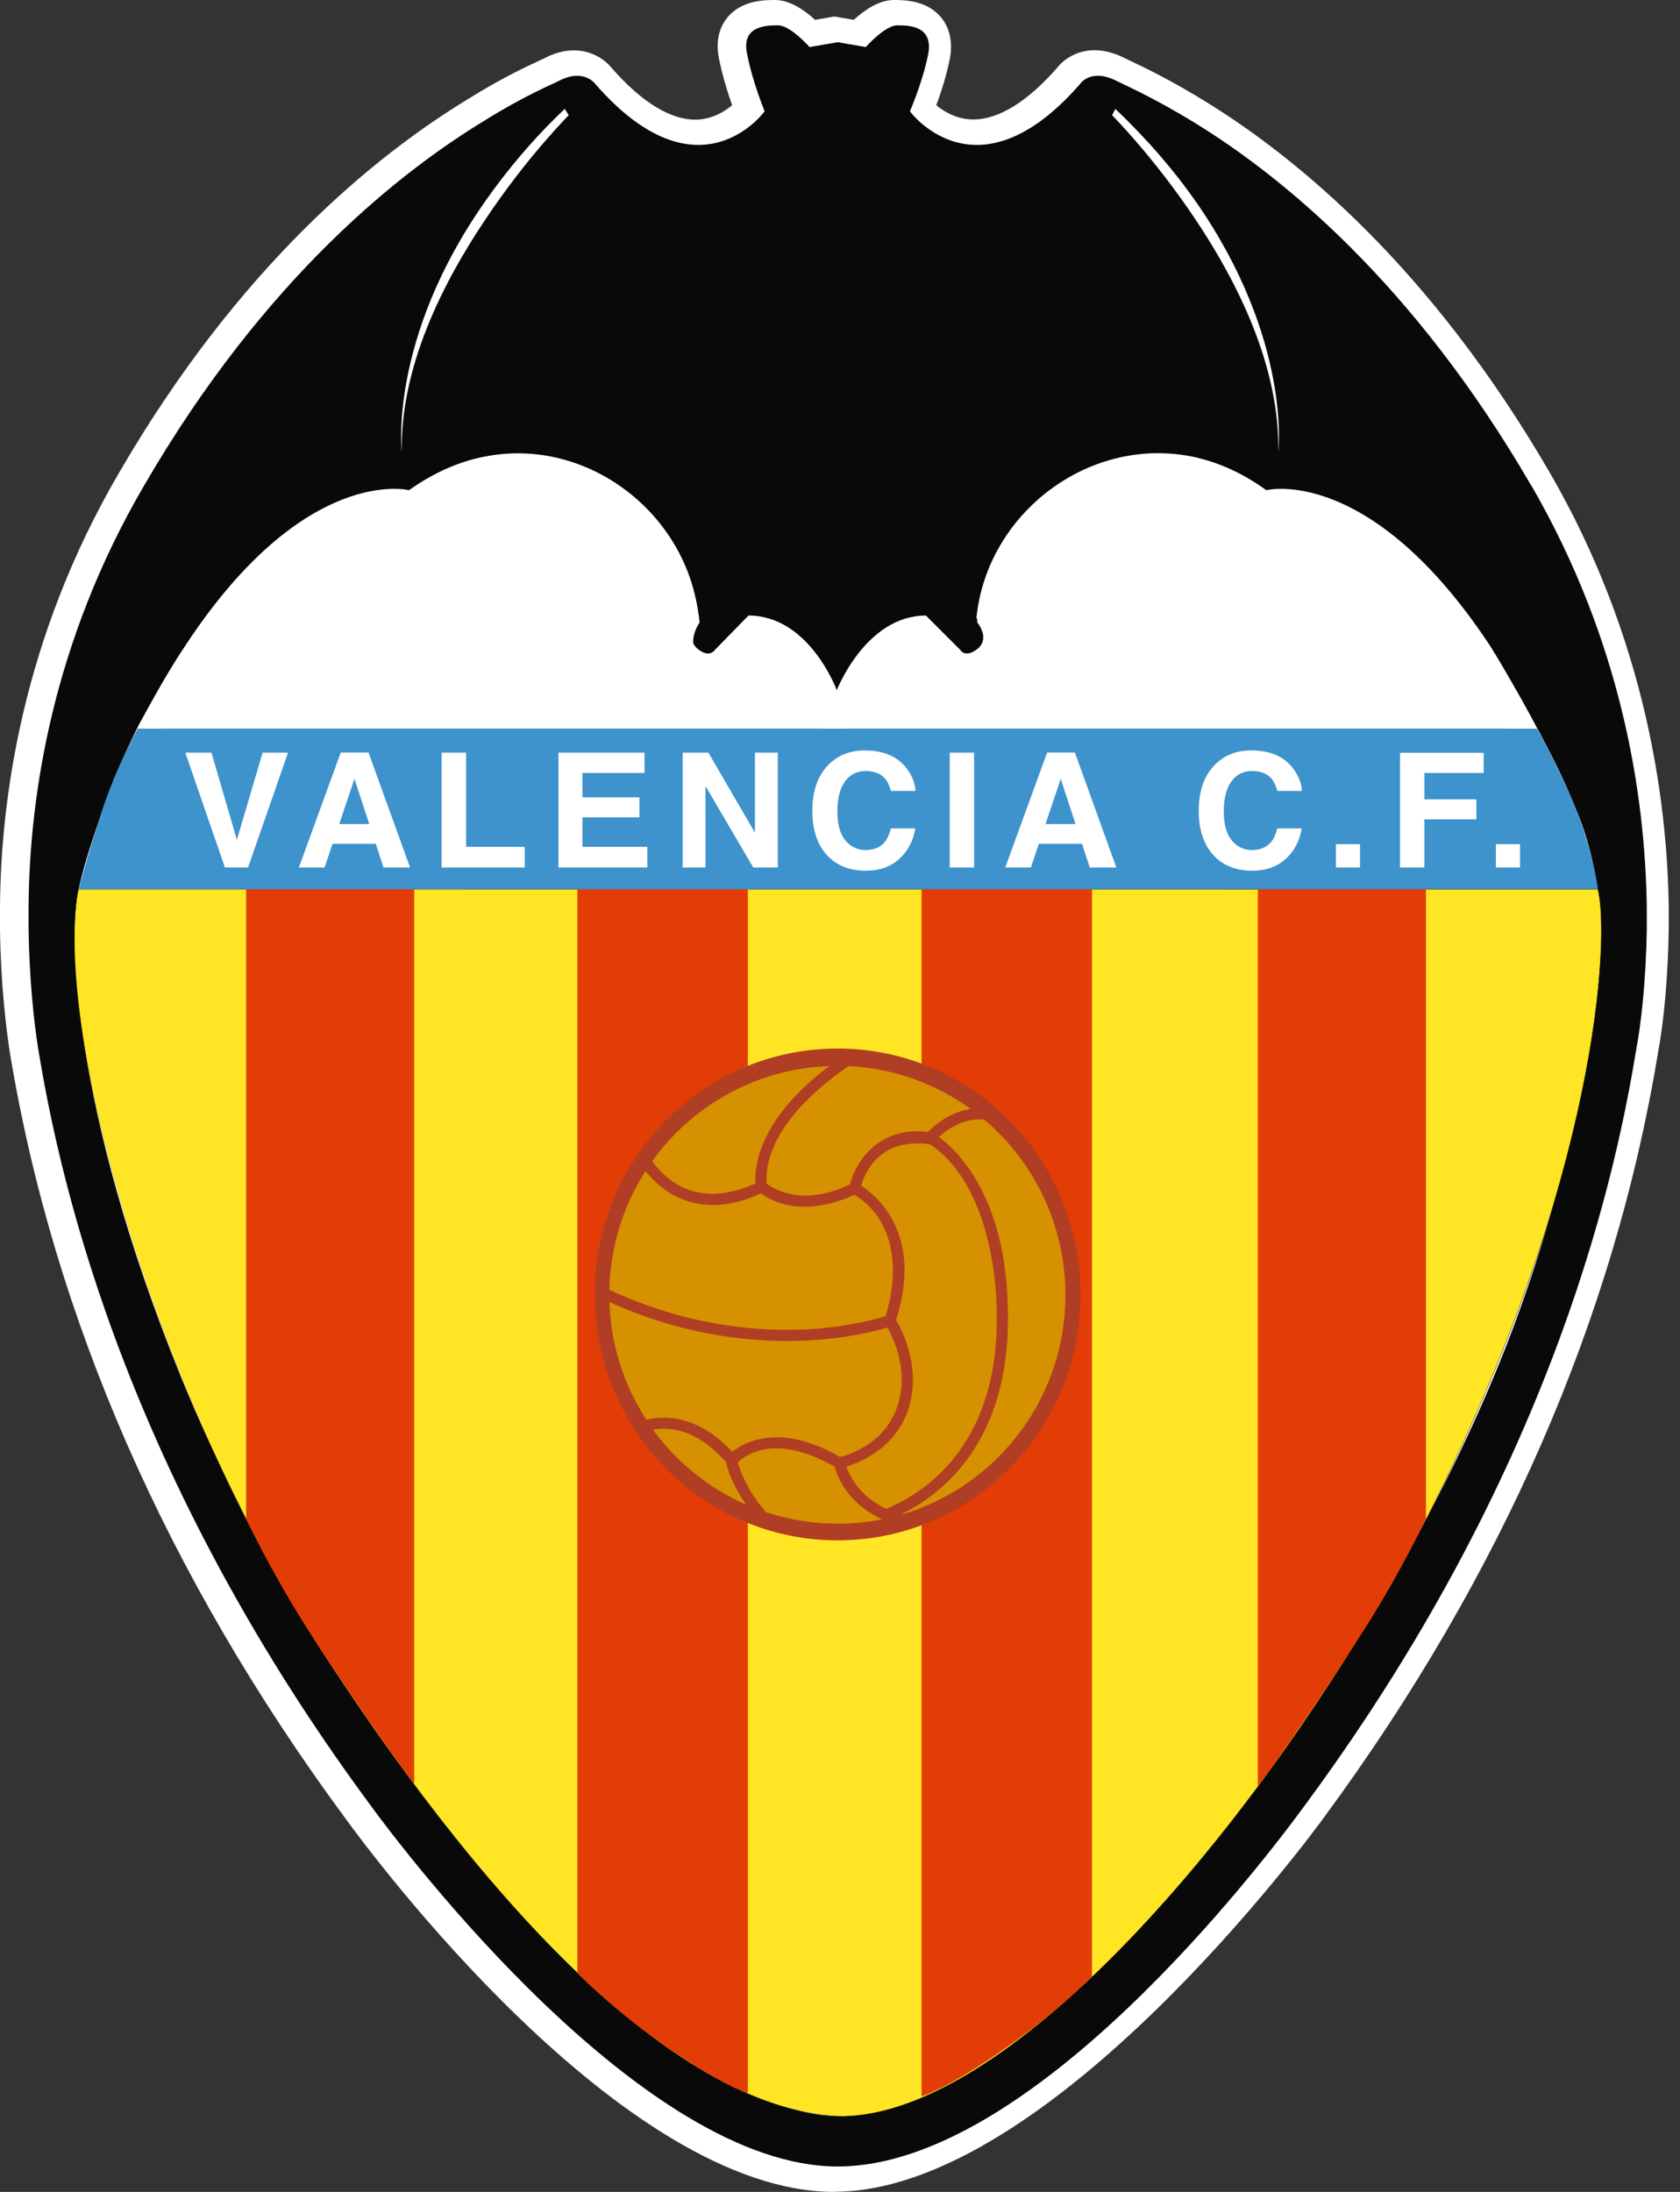
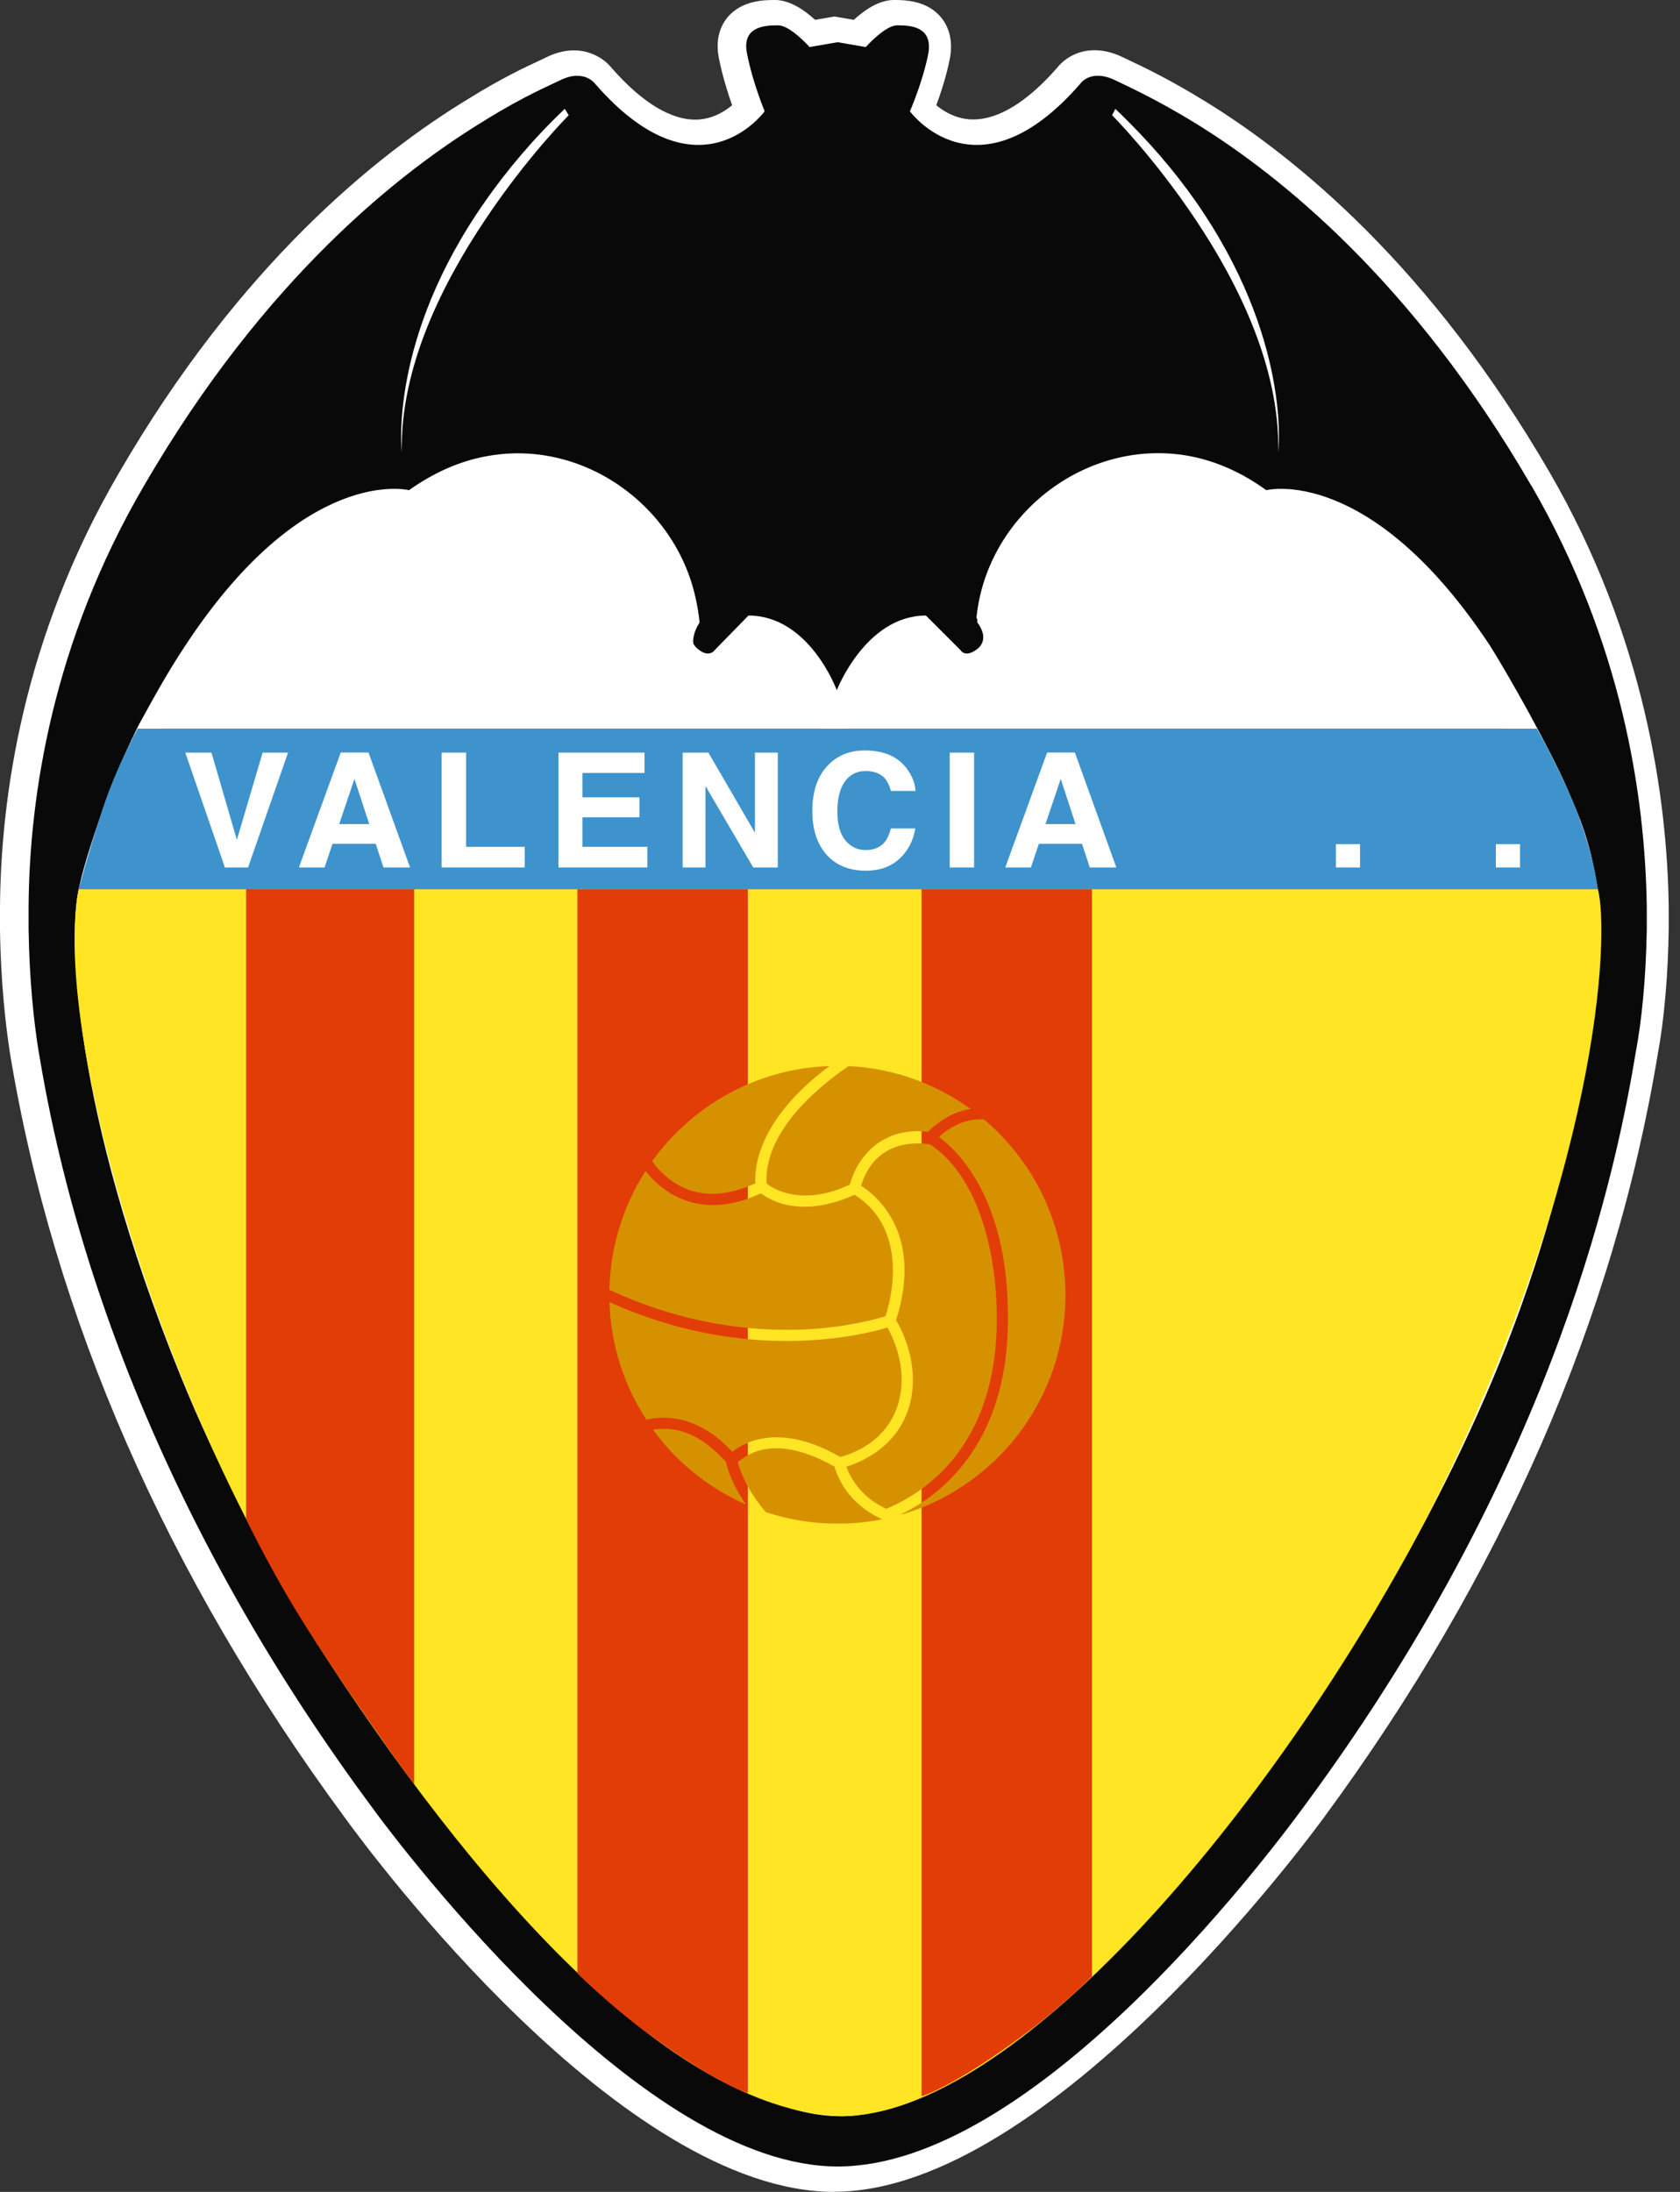
<svg xmlns="http://www.w3.org/2000/svg" width="92" height="120" viewBox="0 0 92 120" fill="none">
  <rect x="0" y="0" width="92" height="120" fill="#333333" stroke="none" />
  <g id="Formato=Color" clip-path="url(#clip0_105_333)">
    <path id="Vector" d="M82.338 73.608C74.406 93.9 56.15 115.855 45.842 115.855C35.534 115.855 17.592 94.751 9.714 75.333C3.693 60.499 3.68 51.339 4.065 49.029C4.269 47.824 4.815 46.152 5.444 44.33C6.287 41.883 7.448 39.63 7.448 39.63C8.197 38.269 8.987 36.815 9.953 35.365C16.501 25.386 22.216 26.84 22.216 26.84C23.577 25.873 24.987 25.257 26.392 24.996C32.018 23.896 37.511 28.161 38.088 33.832C38.088 33.832 37.298 34.887 37.999 35.503C38.66 36.075 38.965 35.592 38.965 35.592L40.81 33.703C44.148 33.703 45.647 37.791 45.647 37.791C45.647 37.791 47.229 33.703 50.523 33.703L52.417 35.592C52.417 35.592 52.678 36.075 53.383 35.503C54.084 34.887 53.294 33.832 53.294 33.832C53.866 28.073 59.537 23.763 65.296 25.04C66.617 25.346 67.889 25.918 69.162 26.84C69.162 26.84 74.832 25.39 81.425 35.365C82.347 36.815 84.772 41.129 85.654 43.199C86.359 44.862 86.9 45.953 87.37 49.029C87.76 51.579 86.807 62.157 82.333 73.604M26.397 11.013C27.541 9.386 28.946 7.674 30.75 5.959L30.968 6.309C30.968 6.309 28.684 8.596 26.397 12.024C24.069 15.495 21.737 20.11 21.826 24.73C21.826 24.73 21.081 18.576 26.397 11.017M60.902 5.963C62.702 7.679 64.156 9.39 65.296 11.017C70.572 18.576 69.822 24.73 69.822 24.73C69.911 20.114 67.623 15.499 65.296 12.024C63.008 8.596 60.725 6.309 60.725 6.309L60.902 5.959V5.963ZM83.672 26.578C77.164 15.371 69.867 9.567 65.296 6.752C63.008 5.347 61.385 4.642 60.942 4.42C59.537 3.715 58.965 4.597 58.965 4.597C53.294 11.101 49.646 6.092 49.646 6.092C49.646 6.092 50.346 4.509 50.657 2.926C50.918 1.388 49.557 1.388 48.941 1.388C48.28 1.388 47.229 2.576 47.229 2.576L45.691 2.31L44.153 2.576C44.153 2.576 43.097 1.388 42.437 1.388C41.821 1.388 40.415 1.388 40.726 2.926C41.032 4.509 41.692 6.092 41.692 6.092C41.692 6.092 38.088 11.101 32.417 4.597C32.417 4.597 31.801 3.72 30.44 4.42C30.001 4.642 28.507 5.254 26.397 6.575C21.826 9.346 14.351 15.145 7.714 26.574C2.704 35.144 1.432 43.585 1.388 49.65V50.883C1.432 53.742 1.698 56.025 1.915 57.431C2.926 63.54 6.136 79.851 19.982 98.662C22.18 101.694 35.108 118.612 45.696 118.612C56.282 118.612 68.851 102.182 71.409 98.662C85.255 79.846 88.421 63.54 89.431 57.431C89.693 56.025 89.959 53.738 90.003 50.883V49.65C89.915 43.541 88.642 35.144 83.677 26.574" fill="#0A0909" />
    <path id="Vector_2" d="M45.696 120C34.067 120 20.381 101.579 18.86 99.478C9.106 86.231 2.944 72.154 0.545 57.657C0.324 56.216 0.044 53.889 0 50.905V49.655C0.04 43.82 1.206 34.967 6.522 25.878C13.096 14.555 20.571 8.486 25.683 5.391C27.47 4.274 28.857 3.635 29.522 3.325C29.651 3.263 29.753 3.219 29.824 3.183C31.659 2.234 32.989 3.081 33.495 3.72C35.162 5.622 36.762 6.593 38.172 6.548C39.014 6.517 39.675 6.109 40.092 5.763C39.861 5.107 39.56 4.154 39.369 3.192C39.147 2.088 39.498 1.37 39.83 0.962C40.619 0 41.896 0 42.441 0C43.253 0 44.051 0.55 44.636 1.086L45.696 0.904L46.755 1.086C47.34 0.55 48.134 0 48.95 0C49.482 0 50.732 0 51.521 0.935C51.858 1.334 52.217 2.044 52.026 3.157C51.836 4.141 51.517 5.103 51.273 5.763C51.694 6.109 52.363 6.513 53.21 6.539C53.241 6.539 53.277 6.539 53.308 6.539C54.687 6.539 56.265 5.568 57.883 3.72C58.384 3.068 59.683 2.23 61.563 3.17C61.629 3.201 61.722 3.245 61.842 3.303C62.556 3.64 64.041 4.34 66.018 5.56C71.028 8.641 78.365 14.666 84.865 25.869C90.096 34.9 91.298 43.771 91.382 49.623V50.874C91.347 53.388 91.129 55.861 90.788 57.679C88.389 72.199 82.24 86.27 72.518 99.478C71.915 100.311 57.466 119.991 45.687 119.991L45.696 120ZM8.667 40.296C8.667 40.296 7.55 42.468 6.757 44.782C6.194 46.423 5.626 48.121 5.435 49.26C5.422 49.344 4.11 57.83 10.999 74.81C19.121 94.823 36.381 114.467 45.842 114.467C50.209 114.467 56.97 109.595 63.926 101.437C70.913 93.244 77.31 82.653 81.048 73.099C85.392 61.988 86.355 51.526 86.009 49.233C85.605 46.587 85.166 45.562 84.564 44.144L84.391 43.736C83.557 41.772 81.154 37.494 80.267 36.106C74.42 27.257 69.539 28.174 69.49 28.183L68.86 28.343L68.359 27.953C67.282 27.168 66.178 26.654 64.99 26.379C62.707 25.874 60.251 26.406 58.264 27.842C56.353 29.225 55.086 31.278 54.74 33.517C55.223 34.479 55.267 35.694 54.305 36.532L54.265 36.567C53.512 37.179 52.847 37.206 52.421 37.121C52 37.037 51.623 36.806 51.366 36.478L50.018 35.131C48.05 35.552 46.959 38.252 46.95 38.283L45.611 41.674L44.357 38.256C44.348 38.23 43.324 35.556 41.351 35.135L40.012 36.505C39.821 36.731 39.453 37.055 38.868 37.143C38.447 37.206 37.8 37.152 37.099 36.545C36.137 35.703 36.177 34.488 36.66 33.526C36.314 31.318 35.077 29.287 33.215 27.909C31.296 26.485 28.91 25.918 26.667 26.352C25.435 26.583 24.215 27.128 23.027 27.971L22.504 28.343L21.884 28.183C21.884 28.183 16.94 27.257 11.119 36.128C10.206 37.498 9.457 38.864 8.729 40.185L8.667 40.296ZM73.839 92.739C72.119 95.359 70.301 97.899 68.43 100.284C69.122 99.415 69.747 98.595 70.288 97.85C71.529 96.161 72.713 94.459 73.835 92.743L73.839 92.739ZM27.195 7.71C27.195 7.71 27.155 7.736 27.133 7.75C22.282 10.689 15.198 16.453 8.916 27.27C4.314 35.139 3.015 42.818 2.806 48.271C3.081 46.995 3.613 45.407 4.136 43.878C5.001 41.364 6.171 39.085 6.22 38.992L6.295 38.85C7.049 37.476 7.829 36.057 8.8 34.594C11.673 30.218 14.781 27.35 18.035 26.069C19.76 25.39 21.108 25.337 21.875 25.395C22.26 25.142 22.646 24.916 23.041 24.712L20.447 24.894C20.412 24.619 19.702 18.119 25.262 10.215C25.878 9.337 26.516 8.508 27.19 7.71H27.195ZM69.978 25.377C70.771 25.377 71.928 25.51 73.338 26.069C76.583 27.35 79.696 30.218 82.591 34.599C83.579 36.15 86.022 40.499 86.94 42.659L87.113 43.062C87.654 44.33 88.137 45.452 88.549 47.62C88.23 42.202 86.842 34.794 82.484 27.27C76.362 16.718 69.516 11.008 64.781 8.056C65.376 8.765 65.93 9.488 66.444 10.219C71.959 18.128 71.245 24.623 71.214 24.898L68.452 24.703C68.537 20.274 66.165 15.787 64.161 12.799C61.984 9.536 59.781 7.315 59.758 7.293L59.053 6.588L59.102 6.495C57.107 8.459 55.081 9.403 53.073 9.319C50.235 9.195 48.608 7.005 48.542 6.912L48.072 6.264L48.395 5.533C48.395 5.533 49.003 4.15 49.287 2.784C49.224 2.784 49.158 2.78 49.1 2.775C48.905 2.891 48.533 3.214 48.28 3.498L47.77 4.07L45.709 3.72L43.647 4.074L43.137 3.498C42.885 3.214 42.512 2.891 42.317 2.775C42.26 2.775 42.193 2.775 42.131 2.784C42.419 4.167 42.987 5.546 42.991 5.564L43.288 6.278L42.836 6.907C42.769 7 41.164 9.191 38.345 9.319C36.412 9.412 34.47 8.534 32.546 6.717L31.97 7.293C31.97 7.293 29.744 9.536 27.572 12.795C24.645 17.157 23.187 21.139 23.231 24.632C24.189 24.153 25.173 23.821 26.162 23.635C29.154 23.049 32.337 23.799 34.882 25.687C37.347 27.518 38.979 30.218 39.422 33.167L40.251 32.315H40.836C43.129 32.315 44.707 33.703 45.691 35.015C46.693 33.703 48.285 32.315 50.55 32.315H51.122L52 33.193C52.439 30.192 54.115 27.447 56.651 25.612C59.275 23.71 62.543 23.01 65.615 23.688C67.011 24.012 68.293 24.575 69.534 25.399C69.667 25.39 69.822 25.381 69.991 25.381L69.978 25.377Z" fill="white" />
    <path id="Vector_3" d="M82.515 73.608C74.584 93.9 56.327 115.855 46.019 115.855C35.711 115.855 17.769 94.751 9.891 75.333C3.87 60.499 3.857 51.339 4.243 49.029C4.447 47.824 4.992 46.152 5.622 44.33C6.464 41.883 7.63 39.63 7.63 39.63C8.379 38.265 9.168 36.815 10.135 35.365C16.683 25.386 22.398 26.836 22.398 26.836C23.759 25.869 25.169 25.253 26.574 24.991C32.2 23.892 37.693 28.157 38.265 33.827C38.265 33.827 37.476 34.882 38.176 35.498C38.837 36.071 39.143 35.587 39.143 35.587L40.987 33.699C44.326 33.699 45.824 37.786 45.824 37.786C45.824 37.786 47.407 33.699 50.705 33.699L52.594 35.587C52.594 35.587 52.855 36.071 53.56 35.498C54.261 34.882 53.472 33.827 53.472 33.827C54.044 28.068 59.714 23.759 65.473 25.036C66.794 25.341 68.067 25.913 69.344 26.836C69.344 26.836 75.014 25.386 81.606 35.365C82.528 36.815 84.954 41.125 85.836 43.199C86.541 44.862 87.082 45.953 87.552 49.029C87.942 51.579 86.989 62.157 82.515 73.604M26.574 11.013C27.718 9.386 29.123 7.674 30.928 5.959L31.145 6.309C31.145 6.309 28.857 8.596 26.574 12.024C24.242 15.495 21.915 20.11 22.003 24.73C22.003 24.73 21.258 18.576 26.574 11.017M61.08 5.963C62.884 7.679 64.334 9.39 65.473 11.017C70.749 18.576 70 24.73 70 24.73C70.088 20.114 67.801 15.499 65.473 12.024C63.185 8.596 60.902 6.309 60.902 6.309L61.08 5.959V5.963ZM83.85 26.578C77.346 15.371 70.044 9.567 65.473 6.752C63.185 5.347 61.563 4.642 61.124 4.42C59.718 3.715 59.147 4.597 59.147 4.597C53.476 11.101 49.828 6.092 49.828 6.092C49.828 6.092 50.528 4.509 50.838 2.926C51.104 1.388 49.739 1.388 49.127 1.388C48.466 1.388 47.411 2.576 47.411 2.576L45.873 2.31L44.334 2.576C44.334 2.576 43.279 1.388 42.619 1.388C42.002 1.388 40.597 1.388 40.907 2.926C41.213 4.509 41.874 6.092 41.874 6.092C41.874 6.092 38.27 11.101 32.599 4.597C32.599 4.597 31.983 3.72 30.622 4.42C30.183 4.642 28.689 5.258 26.578 6.575C22.008 9.346 14.533 15.149 7.896 26.574C2.882 35.144 1.605 43.585 1.565 49.65V50.878C1.609 53.738 1.871 56.021 2.093 57.426C3.103 63.536 6.309 79.846 20.159 98.657C22.358 101.69 35.286 118.608 45.873 118.608C56.46 118.608 69.029 102.178 71.587 98.657C85.432 79.842 88.598 63.536 89.609 57.426C89.87 56.021 90.136 53.733 90.181 50.878V49.65C90.092 43.541 88.82 35.144 83.854 26.57" fill="#0A0909" />
    <path id="Vector_4" d="M87.499 48.688H4.309C4.309 48.688 4.739 47.003 5.622 44.29C6.38 41.971 7.541 39.888 7.541 39.888H84.16C84.16 39.888 84.954 41.262 85.836 43.2C87.237 46.281 87.499 48.688 87.499 48.688Z" fill="#3E93CD" />
    <path id="Vector_5" d="M84.151 39.888H7.665C7.665 39.888 10.135 34.745 13.495 31.38C18.922 25.953 22.438 27.093 22.438 27.093C22.438 27.093 25.546 24.22 29.961 25.204C37.906 26.982 38.309 34.08 38.309 34.08C38.309 34.08 37.454 35.321 38.407 35.933C38.562 36.035 38.917 36.119 39.192 35.84C40.092 34.918 41.036 33.947 41.036 33.947C44.467 34.04 45.873 38.035 45.873 38.035C45.873 38.035 47.456 34.231 50.133 33.996L50.75 33.947L52.807 35.964C52.807 35.964 53.197 36.266 53.605 35.747C54.248 34.935 53.516 34.075 53.516 34.075C53.516 34.075 53.529 28.139 60.219 25.63C65.424 23.679 69.383 27.088 69.383 27.088C69.383 27.088 72.278 26.055 76.898 30.028C81.159 33.69 84.156 39.879 84.156 39.879" fill="white" />
    <path id="Vector_6" d="M46.023 115.855C55.44 115.904 69.561 99.411 78.055 83.251C87.658 64.387 88.15 51.109 87.503 48.684H4.309C2.904 55.932 8.14 75.391 17.246 89.808C25.834 103.197 36.616 115.505 46.019 115.855" fill="#FFE524" />
-     <path id="Vector_7" d="M46.063 115.864H46.024C41.67 115.704 36.727 112.964 31.327 107.728C28.968 105.441 26.516 102.67 24.043 99.482C21.79 96.582 19.503 93.328 17.246 89.813C15.06 86.359 13.021 82.493 11.186 78.321C9.483 74.464 8.02 70.505 6.836 66.559C5.719 62.835 4.895 59.231 4.46 56.141C4.021 53.037 3.968 50.457 4.314 48.684L87.516 48.679C87.84 49.894 87.875 53.853 86.638 59.807C85.947 63.137 84.954 66.648 83.69 70.239C82.187 74.508 80.294 78.889 78.073 83.256C75.936 87.321 73.493 91.329 70.806 95.173C68.071 99.092 65.243 102.612 62.401 105.636C59.404 108.823 56.518 111.324 53.822 113.057C50.936 114.919 48.329 115.859 46.077 115.859L46.063 115.864ZM46.024 115.85C46.024 115.85 46.05 115.85 46.063 115.85C48.316 115.85 50.918 114.91 53.8 113.048C56.495 111.31 59.382 108.814 62.379 105.627C65.22 102.603 68.049 99.083 70.784 95.168C73.467 91.325 75.914 87.317 78.051 83.251C80.276 78.884 82.165 74.504 83.668 70.235C84.931 66.644 85.925 63.132 86.616 59.807C87.849 53.866 87.818 49.912 87.494 48.697H4.314C3.618 52.292 4.566 58.969 6.841 66.559C8.025 70.505 9.488 74.464 11.19 78.321C13.03 82.489 15.069 86.355 17.25 89.808C19.507 93.324 21.795 96.578 24.047 99.478C26.521 102.661 28.973 105.436 31.331 107.719C36.727 112.951 41.67 115.686 46.019 115.85H46.024Z" fill="#0F0C0D" />
-     <path id="Vector_8" d="M40.952 114.591C40.952 114.591 39.187 114.086 35.219 111.129C33.273 109.674 31.619 108.034 31.619 108.034V48.688H40.952V114.591Z" fill="#E23C07" />
+     <path id="Vector_8" d="M40.952 114.591C40.952 114.591 39.187 114.086 35.219 111.129C33.273 109.674 31.619 108.034 31.619 108.034V48.688H40.952V114.591" fill="#E23C07" />
    <path id="Vector_9" d="M50.466 114.769C50.466 114.769 52.23 114.263 56.198 111.302C58.149 109.852 59.798 108.207 59.798 108.207V48.688H50.466V114.769Z" fill="#E23C07" />
-     <path id="Vector_10" d="M59.173 70.864C59.173 78.299 53.219 84.329 45.868 84.329C38.518 84.329 32.568 78.299 32.568 70.864C32.568 63.429 38.522 57.404 45.868 57.404C53.215 57.404 59.173 63.434 59.173 70.864Z" fill="#B03E24" />
    <path id="Vector_11" d="M48.533 82.604C49.796 82.059 54.545 79.895 54.585 72.309C54.62 69.202 53.831 64.595 50.936 62.649C48.972 62.374 47.655 63.256 47.158 64.915C47.965 65.429 50.59 67.53 49.069 72.274C49.123 72.363 49.18 72.46 49.224 72.544C50.537 75.076 50.271 78.166 47.62 79.731C47.221 79.966 46.791 80.161 46.347 80.299C46.777 81.42 47.566 82.152 48.533 82.6" fill="#D69100" />
    <path id="Vector_12" d="M35.76 78.272C37.059 80.05 38.81 81.473 40.85 82.369C40.353 81.646 39.91 80.795 39.759 80.037C38.686 78.858 37.383 77.998 35.756 78.272" fill="#D69100" />
    <path id="Vector_13" d="M33.375 71.285C33.446 73.657 34.182 75.861 35.397 77.723C37.201 77.306 38.881 78.135 40.1 79.483C40.761 78.951 42.712 77.86 46.01 79.766C49.371 78.831 50.12 75.608 48.679 72.828L48.599 72.677C47.305 73.072 40.929 74.708 33.375 71.285Z" fill="#D69100" />
    <path id="Vector_14" d="M35.352 64.108C34.146 65.987 33.428 68.213 33.37 70.611C37.494 72.535 41.275 72.903 44.037 72.784C46.152 72.691 47.797 72.269 48.493 72.061C49.247 69.658 49.083 66.825 46.795 65.411C45.146 66.165 43.2 66.426 41.661 65.331C39.347 66.435 37.05 66.142 35.437 64.218L35.348 64.108H35.352Z" fill="#D69100" />
    <path id="Vector_15" d="M45.421 58.362C41.422 58.504 37.901 60.525 35.711 63.575C35.765 63.647 35.831 63.731 35.906 63.824C37.396 65.597 39.325 65.704 41.368 64.786C41.311 63.97 41.475 61.306 45.421 58.362Z" fill="#D69100" />
    <path id="Vector_16" d="M53.153 60.712C51.251 59.337 48.954 58.486 46.467 58.366C44.543 59.679 42.1 61.891 41.976 64.4C41.967 64.578 41.976 64.715 41.985 64.799C42.056 64.852 42.135 64.91 42.202 64.95C43.545 65.748 45.181 65.504 46.538 64.848C47.092 62.919 48.675 61.7 50.816 61.966L50.98 61.807C51.592 61.248 52.341 60.836 53.148 60.712" fill="#D69100" />
    <path id="Vector_17" d="M49.384 82.914C54.553 81.394 58.344 76.597 58.344 70.909C58.344 67.038 56.611 63.593 53.897 61.292C52.971 61.208 52.093 61.625 51.419 62.245C52.417 62.977 55.272 65.65 55.196 72.318C55.156 79.385 51.18 82.005 49.349 82.905L49.384 82.914Z" fill="#D69100" />
    <path id="Vector_18" d="M45.877 83.415C46.711 83.415 47.526 83.335 48.311 83.176C47.185 82.666 46.267 81.81 45.806 80.613C45.758 80.485 45.722 80.374 45.7 80.294C43.967 79.314 41.918 78.742 40.402 80.055C40.446 80.219 40.517 80.44 40.628 80.702C40.859 81.256 41.258 82.001 41.94 82.786C43.177 83.194 44.503 83.415 45.877 83.415Z" fill="#D69100" />
    <path id="Vector_19" d="M22.681 97.691C22.681 97.691 19.613 93.506 17.246 89.808C15.065 86.514 13.478 83.158 13.478 83.158V48.684H22.681V97.691Z" fill="#E23C07" />
-     <path id="Vector_20" d="M68.882 97.824C68.882 97.824 71.99 93.528 74.318 89.813C76.499 86.514 78.086 83.162 78.086 83.162V48.688H68.882V97.824Z" fill="#E23C07" />
    <path id="Vector_21" d="M14.382 41.204H15.774L13.584 47.491H12.316L10.148 41.204H11.58L12.972 45.979L14.382 41.204Z" fill="white" />
    <path id="Vector_22" d="M18.576 45.115H20.221L19.41 42.641L18.576 45.115ZM18.665 41.2H20.181L22.455 47.491H21.001L20.576 46.196H18.208L17.774 47.491H16.368L18.66 41.2H18.665Z" fill="white" />
    <path id="Vector_23" d="M24.184 41.204H25.523V46.361H28.733V47.491H24.184V41.204Z" fill="white" />
    <path id="Vector_24" d="M35.295 42.317H31.894V43.652H35.015V44.747H31.894V46.361H35.45V47.491H30.582V41.204H35.295V42.317Z" fill="white" />
    <path id="Vector_25" d="M37.383 41.204H38.793L41.342 45.589V41.204H42.592V47.491H41.249L38.633 43.031V47.491H37.383V41.204Z" fill="white" />
    <path id="Vector_26" d="M45.376 41.861C45.895 41.342 46.551 41.085 47.349 41.085C48.418 41.085 49.198 41.431 49.694 42.127C49.969 42.517 50.116 42.907 50.133 43.301H48.79C48.706 43 48.595 42.774 48.462 42.619C48.223 42.348 47.868 42.211 47.398 42.211C46.928 42.211 46.542 42.401 46.267 42.787C45.992 43.173 45.855 43.718 45.855 44.423C45.855 45.128 46.001 45.656 46.294 46.01C46.587 46.361 46.955 46.538 47.407 46.538C47.859 46.538 48.218 46.387 48.458 46.086C48.59 45.922 48.701 45.682 48.79 45.354H50.124C50.009 46.041 49.717 46.596 49.242 47.026C48.768 47.456 48.165 47.668 47.425 47.668C46.511 47.668 45.793 47.38 45.27 46.799C44.747 46.214 44.485 45.416 44.485 44.401C44.485 43.301 44.782 42.455 45.376 41.861Z" fill="white" />
    <path id="Vector_27" d="M53.343 41.204H52.009V47.491H53.343V41.204Z" fill="white" />
    <path id="Vector_28" d="M57.254 45.115H58.898L58.087 42.641L57.254 45.115ZM57.342 41.2H58.863L61.133 47.491H59.679L59.253 46.196H56.89L56.455 47.491H55.05L57.342 41.2Z" fill="white" />
-     <path id="Vector_29" d="M66.537 41.861C67.056 41.342 67.712 41.085 68.51 41.085C69.579 41.085 70.359 41.431 70.855 42.127C71.13 42.517 71.276 42.907 71.294 43.301H69.951C69.867 43 69.756 42.774 69.623 42.619C69.383 42.348 69.029 42.211 68.559 42.211C68.089 42.211 67.703 42.401 67.428 42.787C67.153 43.173 67.016 43.718 67.016 44.423C67.016 45.128 67.162 45.656 67.455 46.01C67.747 46.361 68.115 46.538 68.563 46.538C69.011 46.538 69.374 46.387 69.618 46.086C69.751 45.922 69.862 45.682 69.951 45.354H71.285C71.17 46.041 70.877 46.596 70.403 47.026C69.929 47.456 69.326 47.668 68.585 47.668C67.672 47.668 66.954 47.38 66.431 46.799C65.908 46.214 65.646 45.416 65.646 44.401C65.646 43.301 65.943 42.455 66.537 41.861Z" fill="white" />
    <path id="Vector_30" d="M74.477 46.214H73.156V47.491H74.477V46.214Z" fill="white" />
-     <path id="Vector_31" d="M76.668 41.213H81.247V42.317H78.002V43.763H80.848V44.858H78.002V47.491H76.668V41.213Z" fill="white" />
    <path id="Vector_32" d="M83.238 46.214H81.917V47.491H83.238V46.214Z" fill="white" />
  </g>
  <defs>
    <clipPath id="clip0_105_333">
      <rect width="91.391" height="120" fill="white" />
    </clipPath>
  </defs>
</svg>